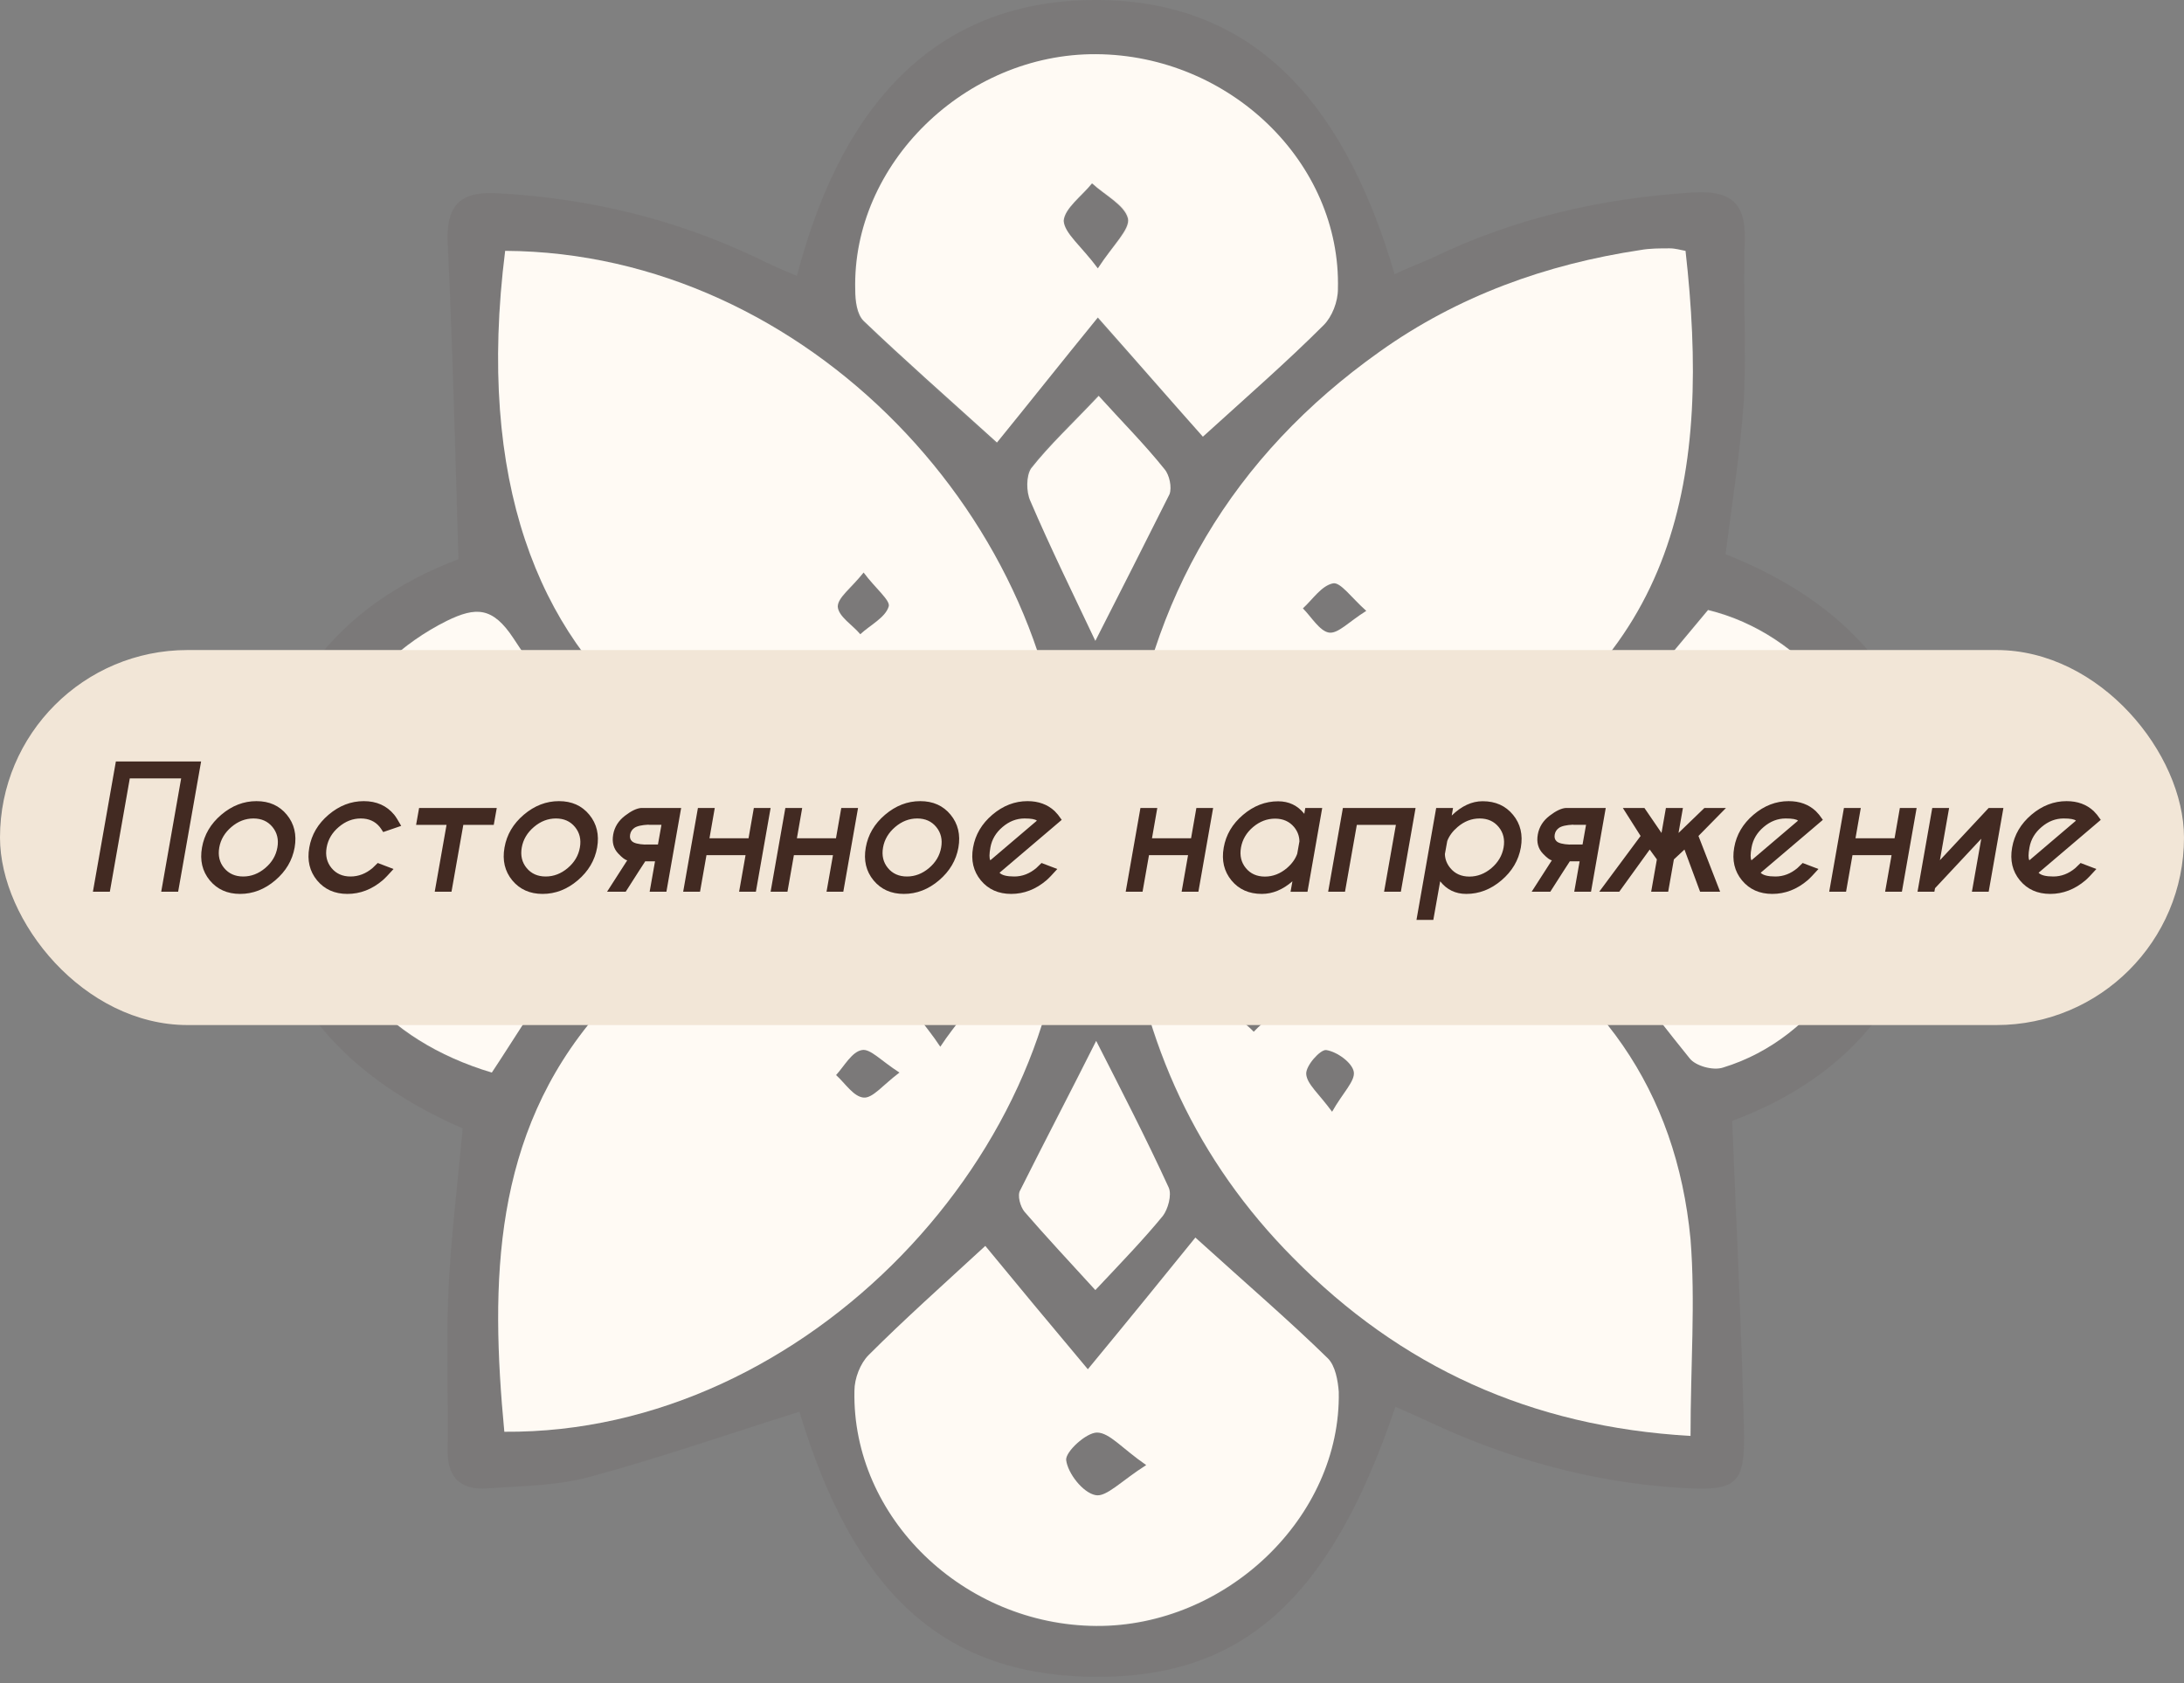
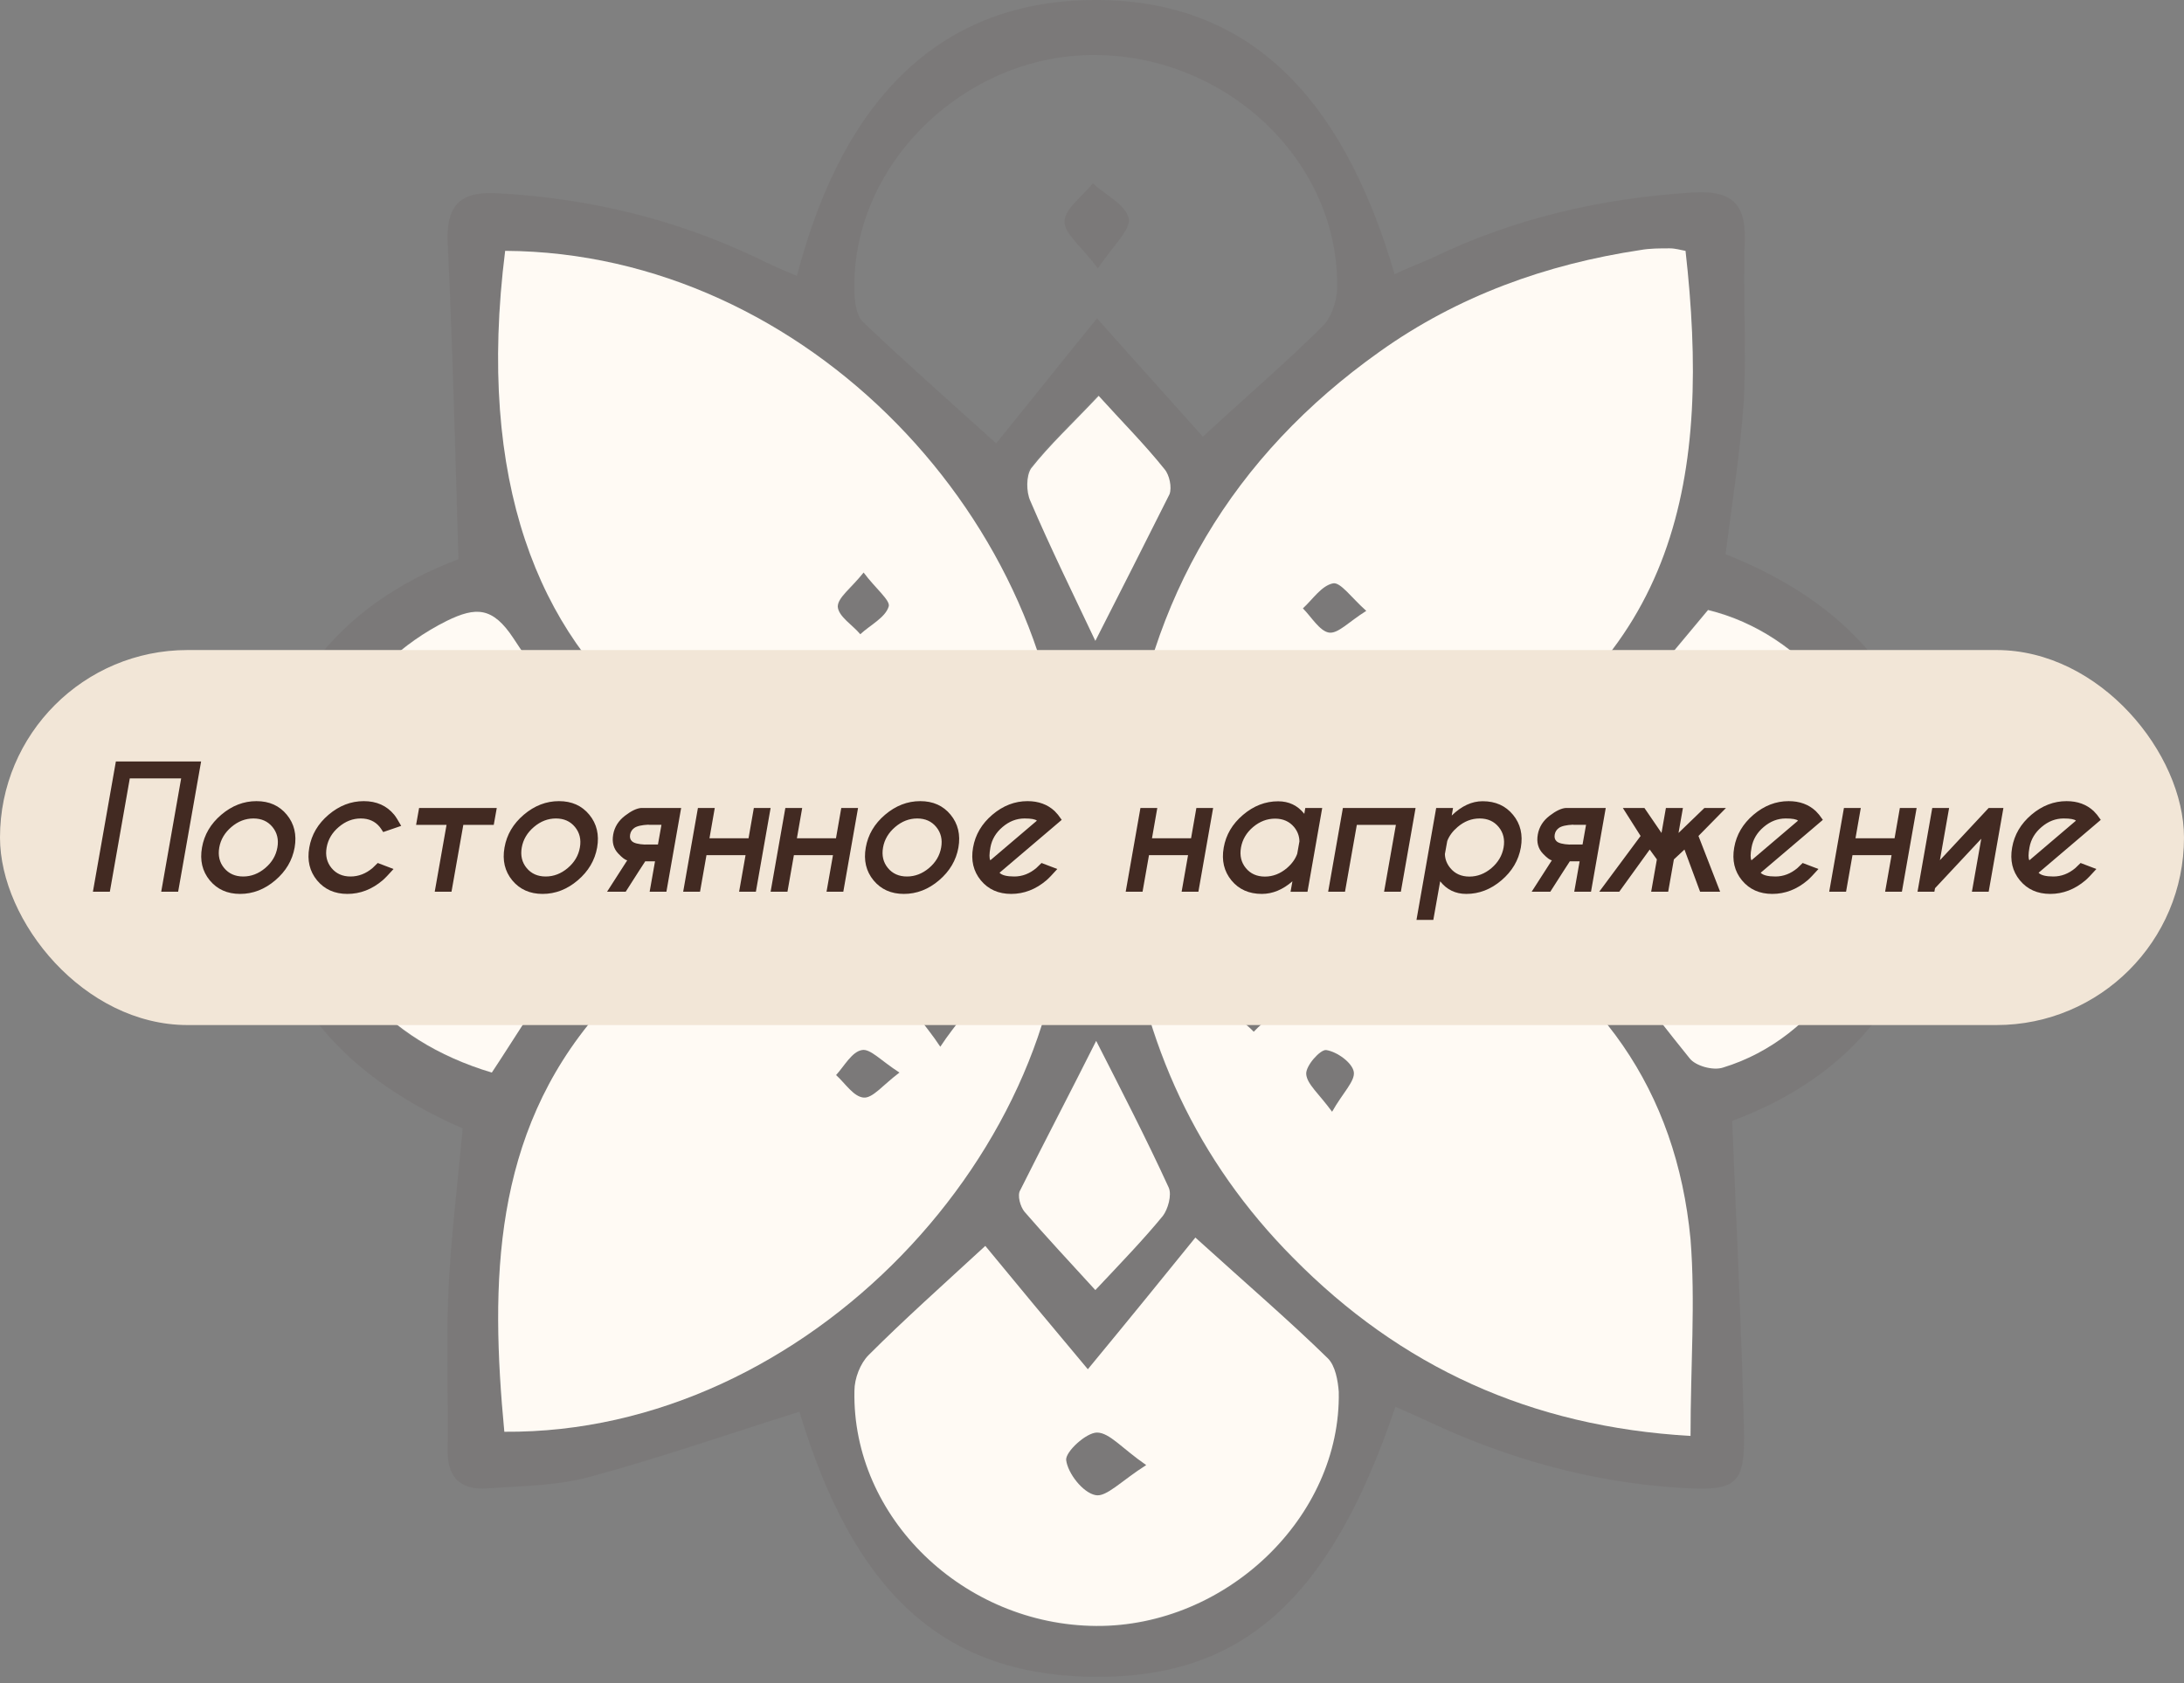
<svg xmlns="http://www.w3.org/2000/svg" width="262" height="202" viewBox="0 0 262 202" fill="none">
  <rect x="0" y="0" width="262" height="202" fill="#808080" stroke="none" />
  <path d="M55.001 67.101C54.601 53.901 54.301 41.501 53.701 29.101C53.501 24.301 55.501 22.901 59.901 23.201C70.701 23.801 81.001 26.301 90.701 30.901C92.301 31.701 93.901 32.401 95.601 33.101C101.301 11.201 113.301 0.101 131.201 0.001C149.001 -0.099 160.801 10.601 167.301 32.901C168.801 32.201 170.301 31.601 171.701 31.001C181.601 26.201 192.001 23.801 203.001 23.101C207.601 22.801 209.501 24.301 209.301 29.001C209.101 35.301 209.501 41.701 209.201 48.001C208.801 54.101 207.801 60.201 207.001 66.501C222.701 72.701 232.301 84.001 231.901 101.601C231.501 118.201 222.301 129.101 207.801 134.501C208.301 147.001 208.901 159.001 209.201 171.101C209.401 178.301 208.501 179.001 201.101 178.501C190.701 177.801 180.801 175.001 171.401 170.601C170.101 170.001 168.801 169.401 167.401 168.801C159.501 192.201 148.801 201.601 130.601 201.201C113.001 200.801 102.401 191.001 95.901 169.401C87.601 172.001 79.301 174.901 70.801 177.201C66.801 178.301 62.601 178.301 58.401 178.601C55.501 178.801 53.701 177.501 53.701 174.201C53.801 167.701 53.501 161.201 53.801 154.701C54.101 148.401 54.901 142.101 55.501 135.401C40.801 129.001 30.901 118.201 31.001 100.801C31.201 83.501 40.701 72.501 55.001 67.101ZM127.701 104.401C106.601 102.201 86.601 104.301 71.701 121.601C59.101 136.201 58.801 153.901 60.501 171.801C97.001 172.101 128.701 137.401 127.701 104.401ZM202.801 172.301C202.801 163.901 203.401 156.301 202.701 148.701C201.001 130.801 191.701 117.701 175.801 109.301C164.401 103.201 152.001 104.001 139.701 103.801C135.701 103.801 134.501 104.701 135.001 108.901C137.001 125.201 143.601 139.301 155.001 150.901C167.901 163.901 183.601 171.201 202.801 172.301ZM202.201 30.101C201.601 30.001 201.001 29.801 200.401 29.901C199.201 29.901 198.101 30.001 196.901 30.101C185.501 31.801 175.001 35.601 165.601 42.301C147.901 54.801 137.701 71.901 135.301 93.401C135.101 94.801 136.601 97.701 137.301 97.701C149.701 97.901 162.401 99.301 174.101 93.501C201.701 79.601 205.101 56.601 202.201 30.101ZM60.601 30.101C53.601 85.701 91.101 102.801 127.801 97.101C127.201 62.901 96.901 30.201 60.601 30.101ZM143.401 148.501C139.601 153.101 135.701 158.001 130.501 164.401C125.801 158.801 122.001 154.101 118.201 149.601C113.101 154.301 108.501 158.401 104.201 162.701C103.201 163.701 102.501 165.501 102.501 167.001C102.201 182.101 115.601 195.101 131.501 195.201C147.101 195.301 160.901 182.001 160.601 167.101C160.601 165.701 160.201 163.901 159.301 163.101C154.601 158.501 149.801 154.301 143.401 148.501ZM144.301 52.401C149.701 47.401 154.401 43.401 158.701 39.101C159.701 38.101 160.301 36.301 160.401 34.801C160.801 19.601 147.401 6.701 131.401 6.601C115.701 6.501 102.101 19.801 102.501 34.901C102.501 36.101 102.701 37.801 103.501 38.601C108.301 43.201 113.201 47.501 119.501 53.201C123.401 48.401 127.201 43.601 131.601 38.201C136.301 43.501 140.301 47.901 144.301 52.401ZM76.201 95.001C70.701 88.301 65.601 82.801 61.501 76.601C59.001 72.801 57.001 72.701 53.501 74.501C42.701 79.901 36.201 91.101 37.201 103.101C38.201 115.601 45.901 124.901 58.901 128.701C61.301 125.001 63.601 121.201 66.301 117.701C69.001 114.201 72.301 111.101 75.501 107.701C73.701 105.601 71.701 103.301 69.101 100.201C71.801 98.201 74.201 96.401 76.201 95.001ZM187.401 107.201C192.801 114.201 197.601 120.601 202.701 126.901C203.401 127.801 205.501 128.301 206.701 128.001C218.201 124.501 226.101 112.401 225.701 99.301C225.301 86.901 216.401 75.901 204.901 73.101C199.001 80.201 193.201 87.101 187.201 94.301C189.001 96.201 191.101 98.501 193.301 100.801C190.901 103.401 188.901 105.601 187.401 107.201ZM131.501 124.901C128.401 130.901 125.301 136.801 122.401 142.801C122.101 143.501 122.401 144.801 122.901 145.401C125.401 148.401 128.101 151.201 131.401 154.801C134.601 151.301 137.201 148.701 139.501 145.901C140.201 145.101 140.601 143.401 140.201 142.501C137.501 136.601 134.501 130.801 131.501 124.901ZM131.401 76.901C134.401 71.001 137.401 65.201 140.201 59.201C140.601 58.401 140.201 56.901 139.601 56.201C137.201 53.301 134.601 50.601 131.701 47.401C128.501 50.801 125.801 53.301 123.601 56.101C122.901 56.901 123.001 58.901 123.501 60.001C126.001 65.701 128.701 71.201 131.401 76.901ZM184.001 100.801C180.401 95.001 177.301 99.401 173.801 100.601C180.101 105.201 180.701 105.201 184.001 100.801ZM88.401 102.201C88.301 101.301 88.301 100.301 88.201 99.401C85.601 99.401 83.001 99.401 80.401 99.401C80.501 100.501 80.601 102.601 80.701 102.601C83.301 102.601 85.801 102.401 88.401 102.201Z" fill="#422A22" fill-opacity="0.07" />
  <path d="M127.701 104.401C128.701 137.501 97.001 172.101 60.501 171.801C58.801 153.801 59.101 136.201 71.701 121.601C86.601 104.201 106.601 102.201 127.701 104.401ZM112.801 125.601C114.701 122.701 116.701 120.901 116.501 119.501C116.301 118.001 114.001 116.201 112.401 115.901C111.401 115.701 109.001 118.201 109.001 119.501C109.001 121.101 110.901 122.701 112.801 125.601ZM107.901 128.701C105.701 127.301 104.401 125.801 103.401 126.001C102.201 126.201 101.301 127.901 100.301 129.001C101.401 130.001 102.401 131.601 103.601 131.701C104.701 131.801 105.901 130.201 107.901 128.701Z" fill="#FFFAF4" />
  <path d="M202.801 172.301C183.601 171.201 168.001 164.001 155.101 150.901C143.601 139.301 137.101 125.201 135.101 108.901C134.601 104.701 135.801 103.801 139.801 103.801C152.101 103.901 164.501 103.201 175.901 109.301C191.801 117.701 201.101 130.801 202.801 148.701C203.401 156.201 202.801 163.901 202.801 172.301ZM150.301 113.801C148.401 116.401 146.101 118.101 146.301 119.401C146.701 121.101 149.001 122.301 150.401 123.801C151.701 122.401 153.901 121.001 154.101 119.501C154.201 118.001 152.201 116.401 150.301 113.801ZM159.801 133.401C161.101 131.101 162.601 129.701 162.401 128.601C162.201 127.501 160.401 126.201 159.101 126.001C158.401 125.901 156.601 127.901 156.701 128.901C156.801 130.101 158.201 131.201 159.801 133.401Z" fill="#FFFAF4" />
  <path d="M202.201 30.101C205.201 56.701 201.701 79.601 174.001 93.401C162.301 99.201 149.601 97.801 137.201 97.601C136.501 97.601 135.001 94.701 135.201 93.301C137.701 71.801 147.901 54.701 165.501 42.201C174.901 35.501 185.501 31.701 196.801 30.001C197.901 29.801 199.101 29.801 200.301 29.801C201.001 29.801 201.601 30.001 202.201 30.101ZM156.101 82.401C153.501 80.401 152.001 78.301 150.501 78.401C148.901 78.501 147.501 80.701 146.001 81.901C147.401 83.501 148.601 85.801 150.301 86.301C151.501 86.601 153.401 84.301 156.101 82.401ZM163.901 73.301C162.101 71.701 160.801 69.801 159.901 70.001C158.501 70.301 157.501 71.901 156.301 73.001C157.301 74.001 158.301 75.701 159.401 75.901C160.501 76.101 161.801 74.601 163.901 73.301Z" fill="#FFFAF4" />
  <path d="M60.601 30.101C96.901 30.301 127.201 62.901 127.801 97.101C91.101 102.701 53.601 85.601 60.601 30.101ZM118.901 82.201C116.001 80.101 114.101 77.901 112.701 78.101C111.001 78.401 109.801 80.901 108.401 82.401C109.901 83.701 111.301 85.901 113.101 86.201C114.401 86.301 116.101 84.201 118.901 82.201ZM103.601 68.701C102.101 70.601 100.501 71.701 100.501 72.801C100.601 74.001 102.301 75.001 103.201 76.101C104.401 75.001 106.201 74.101 106.601 72.801C106.901 72.101 105.001 70.601 103.601 68.701Z" fill="#FFFAF4" />
  <path d="M143.401 148.5C149.801 154.3 154.701 158.5 159.301 163C160.201 163.9 160.501 165.7 160.601 167C160.901 182 147.101 195.2 131.501 195.1C115.601 195 102.201 182.1 102.501 166.9C102.501 165.4 103.201 163.6 104.201 162.6C108.501 158.3 113.101 154.2 118.201 149.5C121.901 154 125.801 158.7 130.501 164.3C135.701 158 139.601 153.2 143.401 148.5ZM137.501 175.8C134.601 173.8 133.101 171.9 131.601 171.9C130.301 171.9 127.801 174.2 127.901 175.2C128.101 176.8 129.901 179.1 131.401 179.4C132.701 179.7 134.501 177.7 137.501 175.8Z" fill="#FFFAF4" />
-   <path d="M144.301 52.401C140.301 47.901 136.401 43.401 131.701 38.1C127.301 43.501 123.501 48.3 119.601 53.1C113.301 47.401 108.301 43.001 103.601 38.501C102.801 37.701 102.601 36.1 102.601 34.8C102.201 19.701 115.801 6.401 131.501 6.501C147.501 6.601 160.901 19.501 160.501 34.701C160.501 36.201 159.801 38.001 158.801 39.001C154.401 43.401 149.701 47.501 144.301 52.401ZM131.701 32.201C133.501 29.401 135.601 27.501 135.301 26.201C134.901 24.601 132.501 23.401 131.001 22.001C129.801 23.501 127.701 25.001 127.601 26.501C127.701 28.001 129.701 29.501 131.701 32.201Z" fill="#FFFAF4" />
  <path d="M76.201 95.001C74.201 96.501 71.801 98.301 69.201 100.201C71.801 103.301 73.901 105.701 75.601 107.701C72.401 111.101 69.201 114.201 66.401 117.701C63.701 121.201 61.401 125.101 59.001 128.701C46.001 124.801 38.301 115.601 37.301 103.101C36.401 91.101 42.801 79.901 53.601 74.501C57.101 72.801 59.101 72.801 61.601 76.601C65.601 82.801 70.801 88.201 76.201 95.001ZM62.701 101.101C59.901 99.101 58.301 97.101 56.901 97.201C55.401 97.401 54.101 99.601 52.701 100.901C54.001 102.301 55.201 104.501 56.701 104.701C58.101 104.901 59.801 102.901 62.701 101.101Z" fill="#FFFAF4" />
  <path d="M187.401 107.2C188.901 105.6 190.901 103.4 193.301 100.9C191.101 98.6 189.001 96.3 187.201 94.4C193.201 87.2 199.001 80.3 204.901 73.2C216.401 76 225.301 87 225.701 99.4C226.101 112.5 218.201 124.6 206.701 128.1C205.501 128.5 203.401 127.9 202.701 127C197.601 120.7 192.801 114.2 187.401 107.2ZM206.501 95.1C204.401 97.7 202.201 99.2 202.301 100.6C202.401 102.1 204.501 103.5 205.801 105C207.401 103.7 209.701 102.6 210.201 100.9C210.501 99.7 208.301 97.8 206.501 95.1Z" fill="#FFFAF4" />
  <path d="M131.501 124.9C134.501 130.8 137.501 136.6 140.201 142.5C140.601 143.4 140.101 145.1 139.501 145.9C137.201 148.7 134.701 151.3 131.401 154.8C128.201 151.3 125.501 148.4 122.901 145.4C122.401 144.8 122.001 143.4 122.401 142.8C125.401 136.8 128.501 130.9 131.501 124.9Z" fill="#FFFAF4" />
  <path d="M131.401 76.9C128.701 71.2 126.001 65.7 123.601 60.1C123.101 59 123.101 57.1 123.701 56.2C125.901 53.4 128.601 50.9 131.801 47.5C134.601 50.6 137.301 53.3 139.701 56.3C140.301 57 140.601 58.5 140.301 59.3C137.401 65.1 134.401 71 131.401 76.9Z" fill="#FFFAF4" />
  <path d="M184.001 100.801C180.701 105.301 180.101 105.301 173.801 100.601C177.301 99.401 180.401 95.001 184.001 100.801Z" fill="#FFFAF4" />
  <path d="M88.401 102.2C85.901 102.4 83.301 102.6 80.801 102.6C80.701 102.6 80.601 100.5 80.501 99.4C83.101 99.4 85.701 99.4 88.301 99.4C88.301 100.3 88.301 101.3 88.401 102.2Z" fill="#FFFAF4" />
  <path d="M112.801 125.6C110.901 122.7 109.001 121.1 109.001 119.5C109.001 118.2 111.401 115.7 112.401 115.9C114.001 116.2 116.301 118 116.501 119.5C116.701 120.9 114.701 122.6 112.801 125.6Z" fill="#422A22" fill-opacity="0.07" />
  <path d="M107.901 128.7C105.901 130.2 104.601 131.8 103.601 131.7C102.401 131.6 101.401 130 100.301 129C101.301 127.9 102.201 126.2 103.401 126C104.401 125.8 105.801 127.3 107.901 128.7Z" fill="#422A22" fill-opacity="0.07" />
  <path d="M150.301 113.801C152.201 116.401 154.201 118.001 154.101 119.501C154.001 121.001 151.801 122.401 150.401 123.801C148.901 122.401 146.601 121.101 146.301 119.401C146.101 118.101 148.401 116.301 150.301 113.801Z" fill="#422A22" fill-opacity="0.07" />
  <path d="M159.801 133.401C158.201 131.301 156.801 130.101 156.701 128.901C156.601 127.901 158.401 125.901 159.101 126.001C160.401 126.201 162.201 127.501 162.401 128.601C162.601 129.701 161.101 131.101 159.801 133.401Z" fill="#422A22" fill-opacity="0.07" />
  <path d="M156.101 82.4C153.401 84.3 151.501 86.6 150.301 86.3C148.601 85.9 147.401 83.5 146.001 81.9C147.501 80.6 148.901 78.5 150.501 78.4C152.001 78.3 153.601 80.4 156.101 82.4Z" fill="#422A22" fill-opacity="0.07" />
  <path d="M163.901 73.3C161.901 74.6 160.501 76 159.401 75.9C158.201 75.7 157.301 74 156.301 73C157.501 71.9 158.601 70.3 159.901 70C160.801 69.9 162.101 71.7 163.901 73.3Z" fill="#422A22" fill-opacity="0.07" />
  <path d="M118.901 82.201C116.101 84.201 114.401 86.401 113.101 86.201C111.401 85.901 110.001 83.801 108.401 82.401C109.801 80.901 111.101 78.401 112.701 78.101C114.101 77.801 116.001 80.101 118.901 82.201Z" fill="#422A22" fill-opacity="0.07" />
  <path d="M103.601 68.7C105.101 70.6 106.901 72.1 106.601 72.8C106.201 74.1 104.401 75 103.201 76.1C102.201 75 100.501 73.9 100.501 72.8C100.401 71.7 102.101 70.5 103.601 68.7Z" fill="#422A22" fill-opacity="0.07" />
  <path d="M137.501 175.8C134.501 177.7 132.701 179.7 131.401 179.4C129.901 179.1 128.101 176.8 127.901 175.2C127.801 174.2 130.301 171.9 131.601 171.9C133.001 171.9 134.601 173.8 137.501 175.8Z" fill="#422A22" fill-opacity="0.07" />
  <path d="M131.701 32.2C129.701 29.5 127.601 28 127.701 26.5C127.801 25 129.901 23.5 131.101 22C132.601 23.4 135.001 24.5 135.401 26.2C135.701 27.5 133.601 29.4 131.701 32.2Z" fill="#422A22" fill-opacity="0.07" />
  <path d="M62.701 101.1C59.801 103 58.101 104.9 56.701 104.7C55.201 104.5 54.001 102.2 52.701 100.9C54.101 99.6 55.401 97.4 56.901 97.2C58.201 97 59.801 99 62.701 101.1Z" fill="#422A22" fill-opacity="0.07" />
  <path d="M206.501 95.101C208.301 97.801 210.501 99.801 210.201 100.901C209.701 102.601 207.401 103.701 205.801 105.001C204.501 103.501 202.401 102.101 202.301 100.601C202.201 99.201 204.401 97.601 206.501 95.101Z" fill="#422A22" fill-opacity="0.07" />
  <rect y="78" width="262" height="45" rx="22.5" fill="#F2E6D7" />
  <path d="M15.57 93.406L13.178 107H11.146L13.9 91.375H24.125L21.371 107H19.34L21.732 93.406H15.57ZM30.766 96.131C32.302 96.131 33.516 96.674 34.408 97.762C35.3 98.849 35.613 100.161 35.346 101.697C35.072 103.234 34.297 104.546 33.022 105.633C31.745 106.72 30.339 107.264 28.803 107.264C27.273 107.264 26.059 106.72 25.16 105.633C24.268 104.546 23.959 103.234 24.232 101.697C24.499 100.161 25.271 98.849 26.547 97.762C27.829 96.674 29.236 96.131 30.766 96.131ZM30.404 98.211C29.441 98.211 28.559 98.553 27.758 99.236C26.957 99.92 26.472 100.74 26.303 101.697C26.134 102.661 26.329 103.481 26.889 104.158C27.449 104.835 28.21 105.174 29.174 105.174C30.137 105.174 31.02 104.835 31.82 104.158C32.621 103.481 33.106 102.661 33.275 101.697C33.445 100.74 33.249 99.92 32.69 99.236C32.13 98.553 31.368 98.211 30.404 98.211ZM45.316 103.553L47.211 104.275C46.599 104.959 46.163 105.411 45.902 105.633C44.62 106.72 43.21 107.264 41.674 107.264C40.144 107.264 38.93 106.72 38.031 105.633C37.139 104.546 36.83 103.234 37.103 101.697C37.37 100.161 38.142 98.849 39.418 97.762C40.7 96.674 42.107 96.131 43.637 96.131C45.173 96.131 46.391 96.674 47.289 97.762C47.471 97.983 47.751 98.429 48.129 99.1L45.971 99.842C45.769 99.523 45.629 99.318 45.551 99.227C44.997 98.549 44.239 98.211 43.275 98.211C42.318 98.211 41.44 98.553 40.639 99.236C39.838 99.913 39.353 100.734 39.184 101.697C39.014 102.654 39.21 103.475 39.77 104.158C40.329 104.835 41.088 105.174 42.045 105.174C43.008 105.174 43.891 104.835 44.691 104.158C44.796 104.067 45.004 103.865 45.316 103.553ZM55.58 98.982L54.164 107H52.152L53.568 98.982H49.916L50.277 96.951H59.594L59.232 98.982H55.58ZM67.055 96.131C68.591 96.131 69.805 96.674 70.697 97.762C71.589 98.849 71.902 100.161 71.635 101.697C71.361 103.234 70.587 104.546 69.311 105.633C68.034 106.72 66.628 107.264 65.092 107.264C63.562 107.264 62.348 106.72 61.449 105.633C60.557 104.546 60.248 103.234 60.522 101.697C60.788 100.161 61.56 98.849 62.836 97.762C64.118 96.674 65.525 96.131 67.055 96.131ZM66.693 98.211C65.73 98.211 64.848 98.553 64.047 99.236C63.246 99.92 62.761 100.74 62.592 101.697C62.422 102.661 62.618 103.481 63.178 104.158C63.738 104.835 64.499 105.174 65.463 105.174C66.426 105.174 67.309 104.835 68.109 104.158C68.91 103.481 69.395 102.661 69.564 101.697C69.734 100.74 69.538 99.92 68.978 99.236C68.419 98.553 67.657 98.211 66.693 98.211ZM79.35 98.973H77.816V98.953C76.977 98.992 76.4 99.126 76.088 99.353C75.814 99.549 75.648 99.812 75.59 100.145C75.531 100.483 75.603 100.747 75.805 100.936C76.039 101.17 76.57 101.307 77.397 101.346V101.336H78.93L79.35 98.973ZM81.713 96.951L79.945 107H77.934L78.578 103.357H77.397L77.357 103.426L76.635 104.539L75.062 107H72.826L75.248 103.23C75.02 103.204 74.665 102.941 74.184 102.439C73.604 101.834 73.396 101.072 73.559 100.154V100.145C73.721 99.227 74.2 98.468 74.994 97.869C75.743 97.296 76.387 96.99 76.928 96.951H81.713ZM90.678 107H88.666L89.438 102.615H84.75L83.978 107H81.957L83.725 96.951H85.746L85.111 100.584H89.799L90.434 96.951H92.445L90.678 107ZM101.166 107H99.154L99.926 102.615H95.238L94.467 107H92.445L94.213 96.951H96.234L95.6 100.584H100.287L100.922 96.951H102.934L101.166 107ZM110.395 96.131C111.931 96.131 113.145 96.674 114.037 97.762C114.929 98.849 115.242 100.161 114.975 101.697C114.701 103.234 113.926 104.546 112.65 105.633C111.374 106.72 109.968 107.264 108.432 107.264C106.902 107.264 105.688 106.72 104.789 105.633C103.897 104.546 103.588 103.234 103.861 101.697C104.128 100.161 104.9 98.849 106.176 97.762C107.458 96.674 108.865 96.131 110.395 96.131ZM110.033 98.211C109.07 98.211 108.188 98.553 107.387 99.236C106.586 99.92 106.101 100.74 105.932 101.697C105.762 102.661 105.958 103.481 106.518 104.158C107.077 104.835 107.839 105.174 108.803 105.174C109.766 105.174 110.648 104.835 111.449 104.158C112.25 103.481 112.735 102.661 112.904 101.697C113.074 100.74 112.878 99.92 112.318 99.236C111.758 98.553 110.997 98.211 110.033 98.211ZM119.906 104.725C120.193 105.024 120.782 105.174 121.674 105.174C122.637 105.174 123.52 104.835 124.32 104.158C124.424 104.067 124.633 103.865 124.945 103.553L126.84 104.275C126.228 104.959 125.792 105.411 125.531 105.633C124.249 106.72 122.839 107.264 121.303 107.264C119.773 107.264 118.559 106.72 117.66 105.633C116.768 104.546 116.459 103.234 116.732 101.697C116.999 100.161 117.771 98.849 119.047 97.762C120.329 96.674 121.736 96.131 123.266 96.131C124.581 96.131 125.665 96.528 126.518 97.322C126.654 97.459 126.788 97.606 126.918 97.762C126.97 97.827 127.12 98.032 127.367 98.377L126.166 99.402L119.906 104.725ZM124.389 98.475C124.193 98.299 123.699 98.211 122.904 98.211C121.947 98.211 121.068 98.553 120.268 99.236C119.467 99.913 118.982 100.734 118.812 101.697C118.669 102.485 118.666 102.996 118.803 103.23L124.389 98.475ZM143.764 107H141.752L142.523 102.615H137.836L137.064 107H135.043L136.811 96.951H138.832L138.197 100.584H142.885L143.52 96.951H145.531L143.764 107ZM155.619 102.449L155.883 100.965C155.876 100.333 155.665 99.76 155.248 99.246C154.682 98.569 153.92 98.231 152.963 98.231C151.999 98.231 151.117 98.569 150.316 99.246C149.522 99.923 149.04 100.743 148.871 101.707C148.702 102.664 148.897 103.484 149.457 104.168C150.017 104.845 150.779 105.184 151.742 105.184C152.699 105.184 153.578 104.845 154.379 104.168C154.978 103.654 155.391 103.081 155.619 102.449ZM156.469 97.654L156.586 96.951H158.617L156.85 107.01H154.818L155.043 105.75C153.884 106.759 152.66 107.264 151.371 107.264C149.835 107.264 148.62 106.723 147.729 105.643C146.837 104.555 146.527 103.243 146.801 101.707C147.068 100.171 147.839 98.862 149.115 97.781C150.391 96.694 151.798 96.15 153.334 96.15C154.623 96.15 155.668 96.652 156.469 97.654ZM162.768 98.982L161.352 107H159.33L161.098 96.951H169.818L168.051 107H166.039L167.455 98.982H162.768ZM173.617 100.916L173.334 102.488C173.354 103.107 173.572 103.667 173.988 104.168C174.548 104.845 175.31 105.184 176.273 105.184C177.237 105.184 178.119 104.845 178.92 104.168C179.721 103.484 180.206 102.661 180.375 101.697C180.544 100.74 180.349 99.92 179.789 99.236C179.229 98.553 178.467 98.211 177.504 98.211C176.54 98.211 175.658 98.553 174.857 99.236C174.265 99.738 173.852 100.298 173.617 100.916ZM172.768 105.75L171.947 110.379H169.926L172.289 96.951H174.311L174.154 97.859C175.333 96.713 176.57 96.141 177.865 96.141C179.402 96.141 180.616 96.684 181.508 97.772C182.4 98.852 182.712 100.161 182.445 101.697C182.172 103.234 181.397 104.546 180.121 105.633C178.845 106.72 177.439 107.264 175.902 107.264C174.607 107.264 173.562 106.759 172.768 105.75ZM190.268 98.973H188.734V98.953C187.895 98.992 187.318 99.126 187.006 99.353C186.732 99.549 186.566 99.812 186.508 100.145C186.449 100.483 186.521 100.747 186.723 100.936C186.957 101.17 187.488 101.307 188.314 101.346V101.336H189.848L190.268 98.973ZM192.631 96.951L190.863 107H188.852L189.496 103.357H188.314L188.275 103.426L187.553 104.539L185.98 107H183.744L186.166 103.23C185.938 103.204 185.583 102.941 185.102 102.439C184.522 101.834 184.314 101.072 184.477 100.154V100.145C184.639 99.227 185.118 98.468 185.912 97.869C186.661 97.296 187.305 96.99 187.846 96.951H192.631ZM201.361 99.949L204.467 96.951H207.055L203.754 100.311L206.352 107H203.949L202.074 101.941L200.805 103.123L200.121 107H198.08L198.764 103.123L197.904 101.941L194.252 107H191.85L196.811 100.311L194.682 96.951H197.27L199.32 99.949L199.848 96.951H201.889L201.361 99.949ZM211.215 104.725C211.501 105.024 212.09 105.174 212.982 105.174C213.946 105.174 214.828 104.835 215.629 104.158C215.733 104.067 215.941 103.865 216.254 103.553L218.148 104.275C217.536 104.959 217.1 105.411 216.84 105.633C215.557 106.72 214.148 107.264 212.611 107.264C211.081 107.264 209.867 106.72 208.969 105.633C208.077 104.546 207.768 103.234 208.041 101.697C208.308 100.161 209.079 98.849 210.355 97.762C211.638 96.674 213.044 96.131 214.574 96.131C215.889 96.131 216.973 96.528 217.826 97.322C217.963 97.459 218.096 97.606 218.227 97.762C218.279 97.827 218.428 98.032 218.676 98.377L217.475 99.402L211.215 104.725ZM215.697 98.475C215.502 98.299 215.007 98.211 214.213 98.211C213.256 98.211 212.377 98.553 211.576 99.236C210.775 99.913 210.29 100.734 210.121 101.697C209.978 102.485 209.975 102.996 210.111 103.23L215.697 98.475ZM228.158 107H226.146L226.918 102.615H222.23L221.459 107H219.438L221.205 96.951H223.227L222.592 100.584H227.279L227.914 96.951H229.926L228.158 107ZM231.801 96.951H233.822L232.719 103.221L238.568 96.951H240.336L238.568 107H236.557L237.68 100.643L232.133 106.58L232.055 107H230.033L231.801 96.951ZM244.555 104.725C244.841 105.024 245.43 105.174 246.322 105.174C247.286 105.174 248.168 104.835 248.969 104.158C249.073 104.067 249.281 103.865 249.594 103.553L251.488 104.275C250.876 104.959 250.44 105.411 250.18 105.633C248.897 106.72 247.488 107.264 245.951 107.264C244.421 107.264 243.207 106.72 242.309 105.633C241.417 104.546 241.107 103.234 241.381 101.697C241.648 100.161 242.419 98.849 243.695 97.762C244.978 96.674 246.384 96.131 247.914 96.131C249.229 96.131 250.313 96.528 251.166 97.322C251.303 97.459 251.436 97.606 251.566 97.762C251.618 97.827 251.768 98.032 252.016 98.377L250.814 99.402L244.555 104.725ZM249.037 98.475C248.842 98.299 248.347 98.211 247.553 98.211C246.596 98.211 245.717 98.553 244.916 99.236C244.115 99.913 243.63 100.734 243.461 101.697C243.318 102.485 243.314 102.996 243.451 103.23L249.037 98.475Z" fill="#422A22" />
</svg>